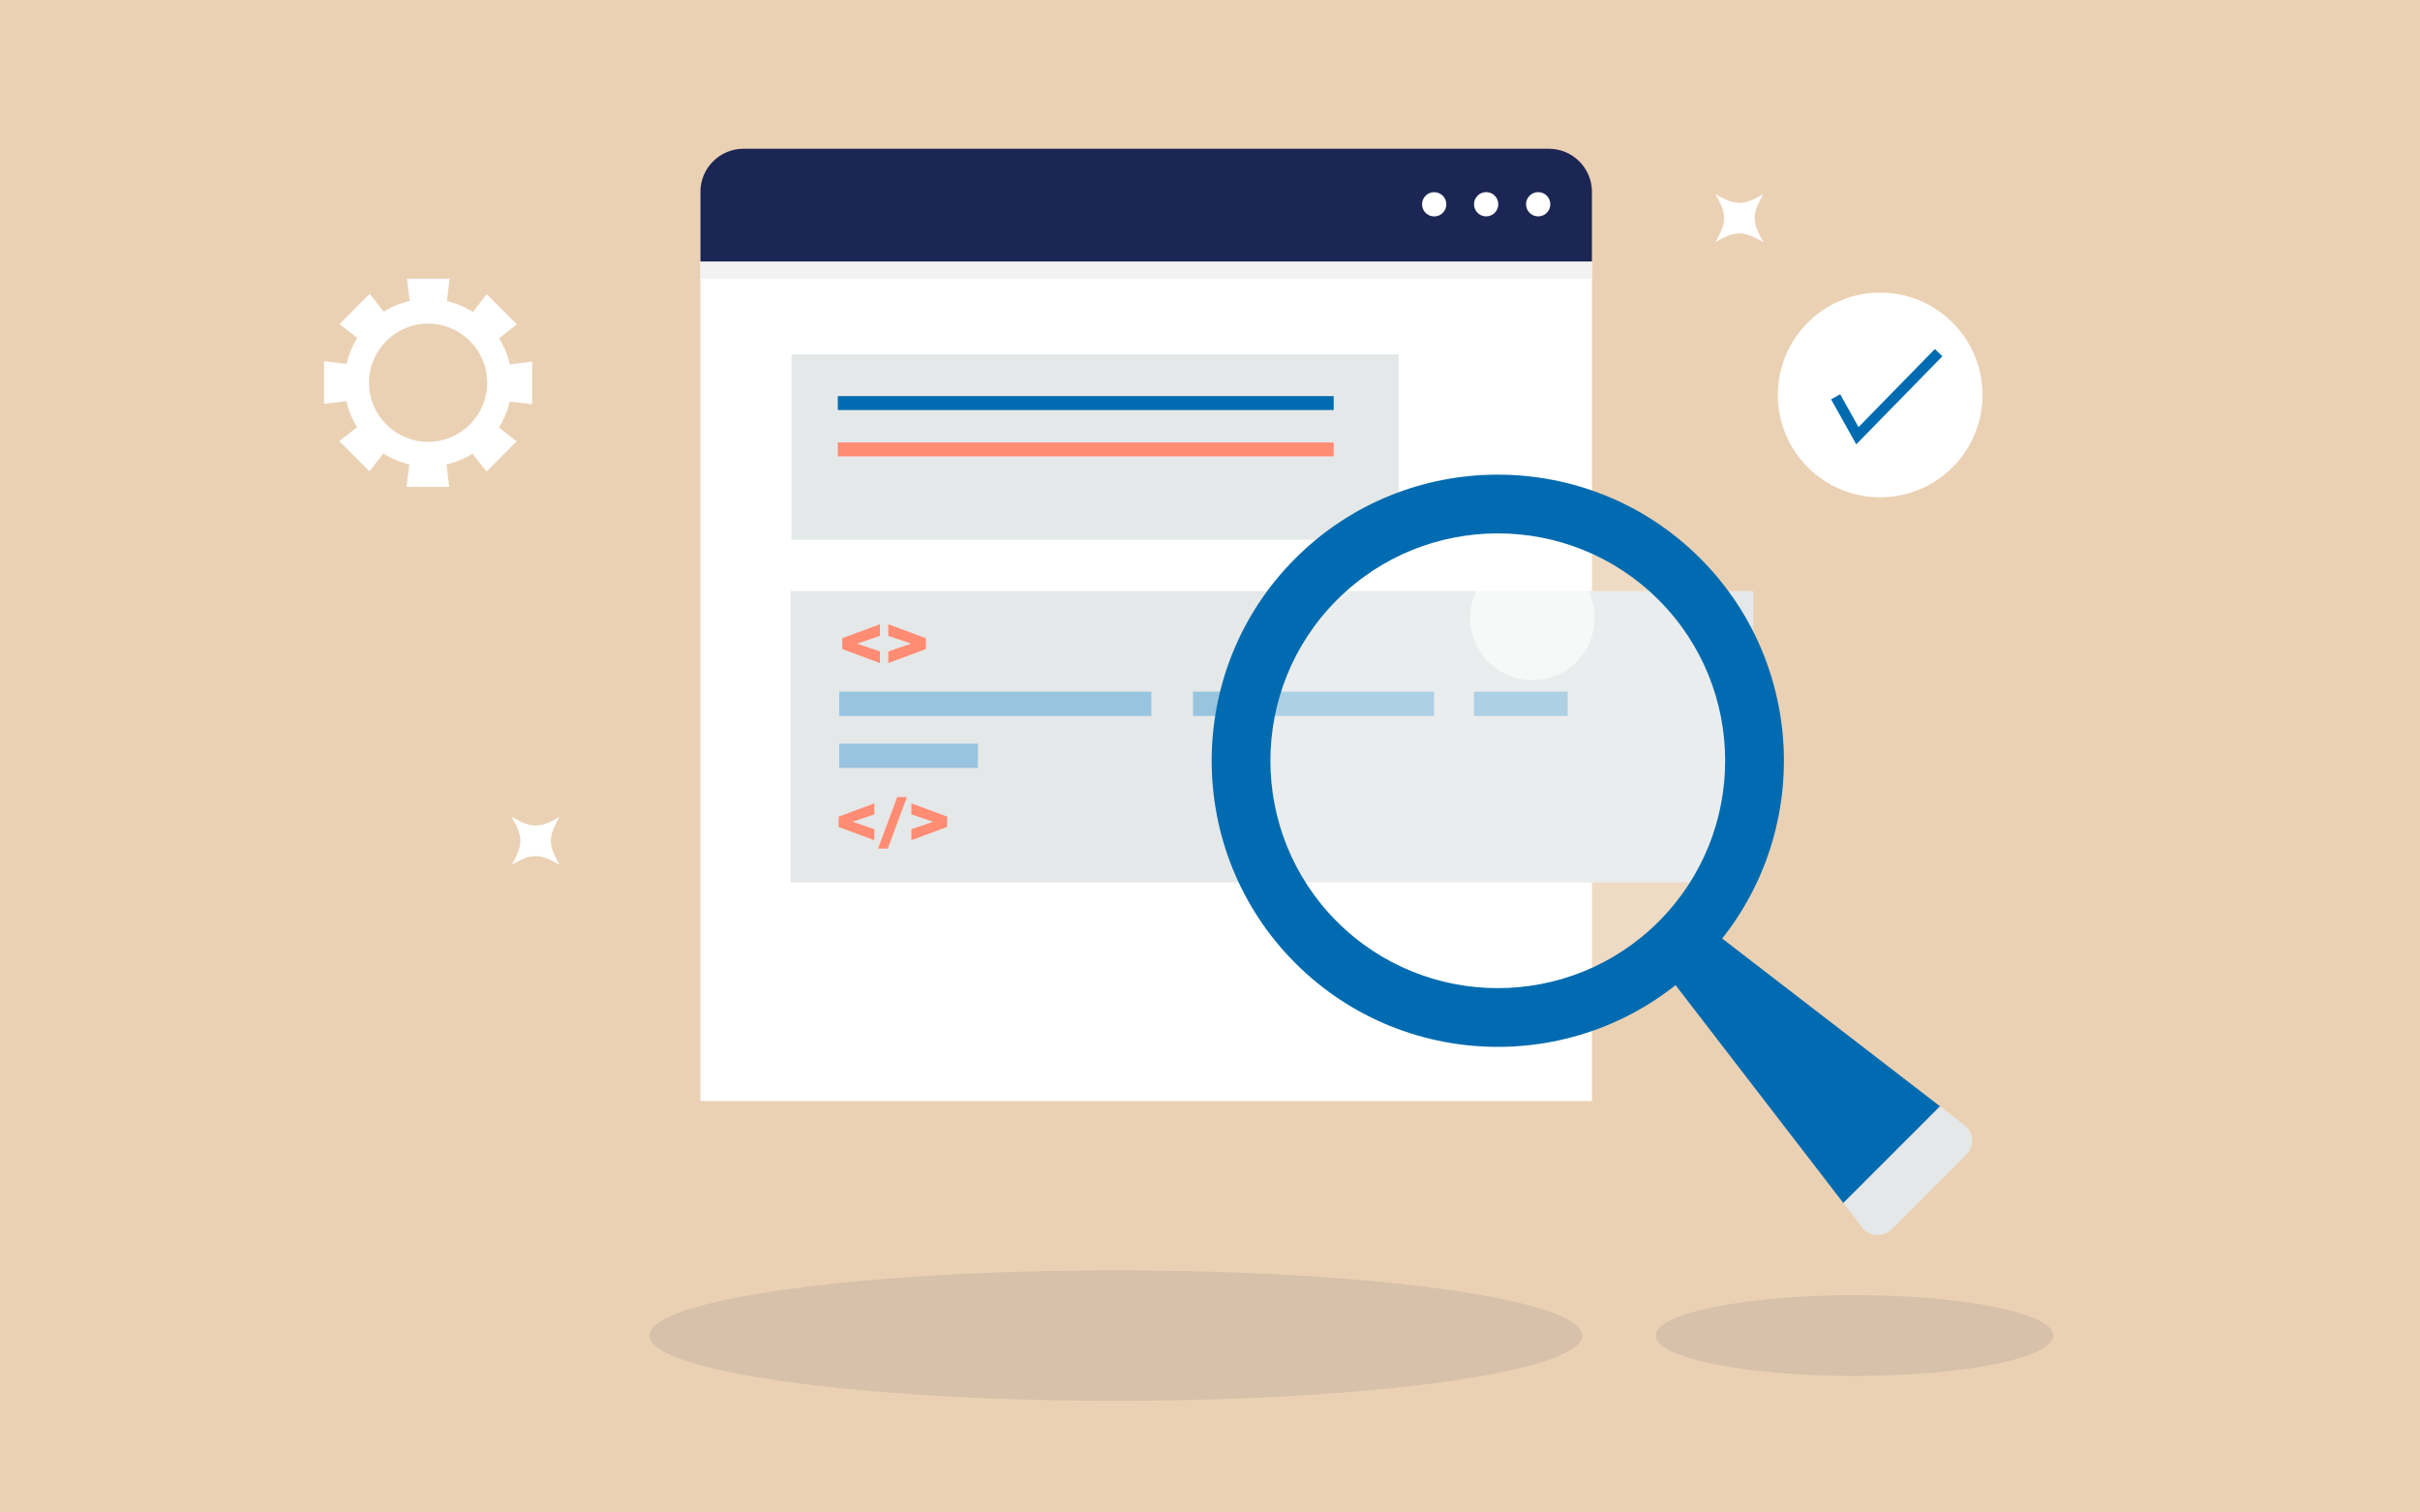
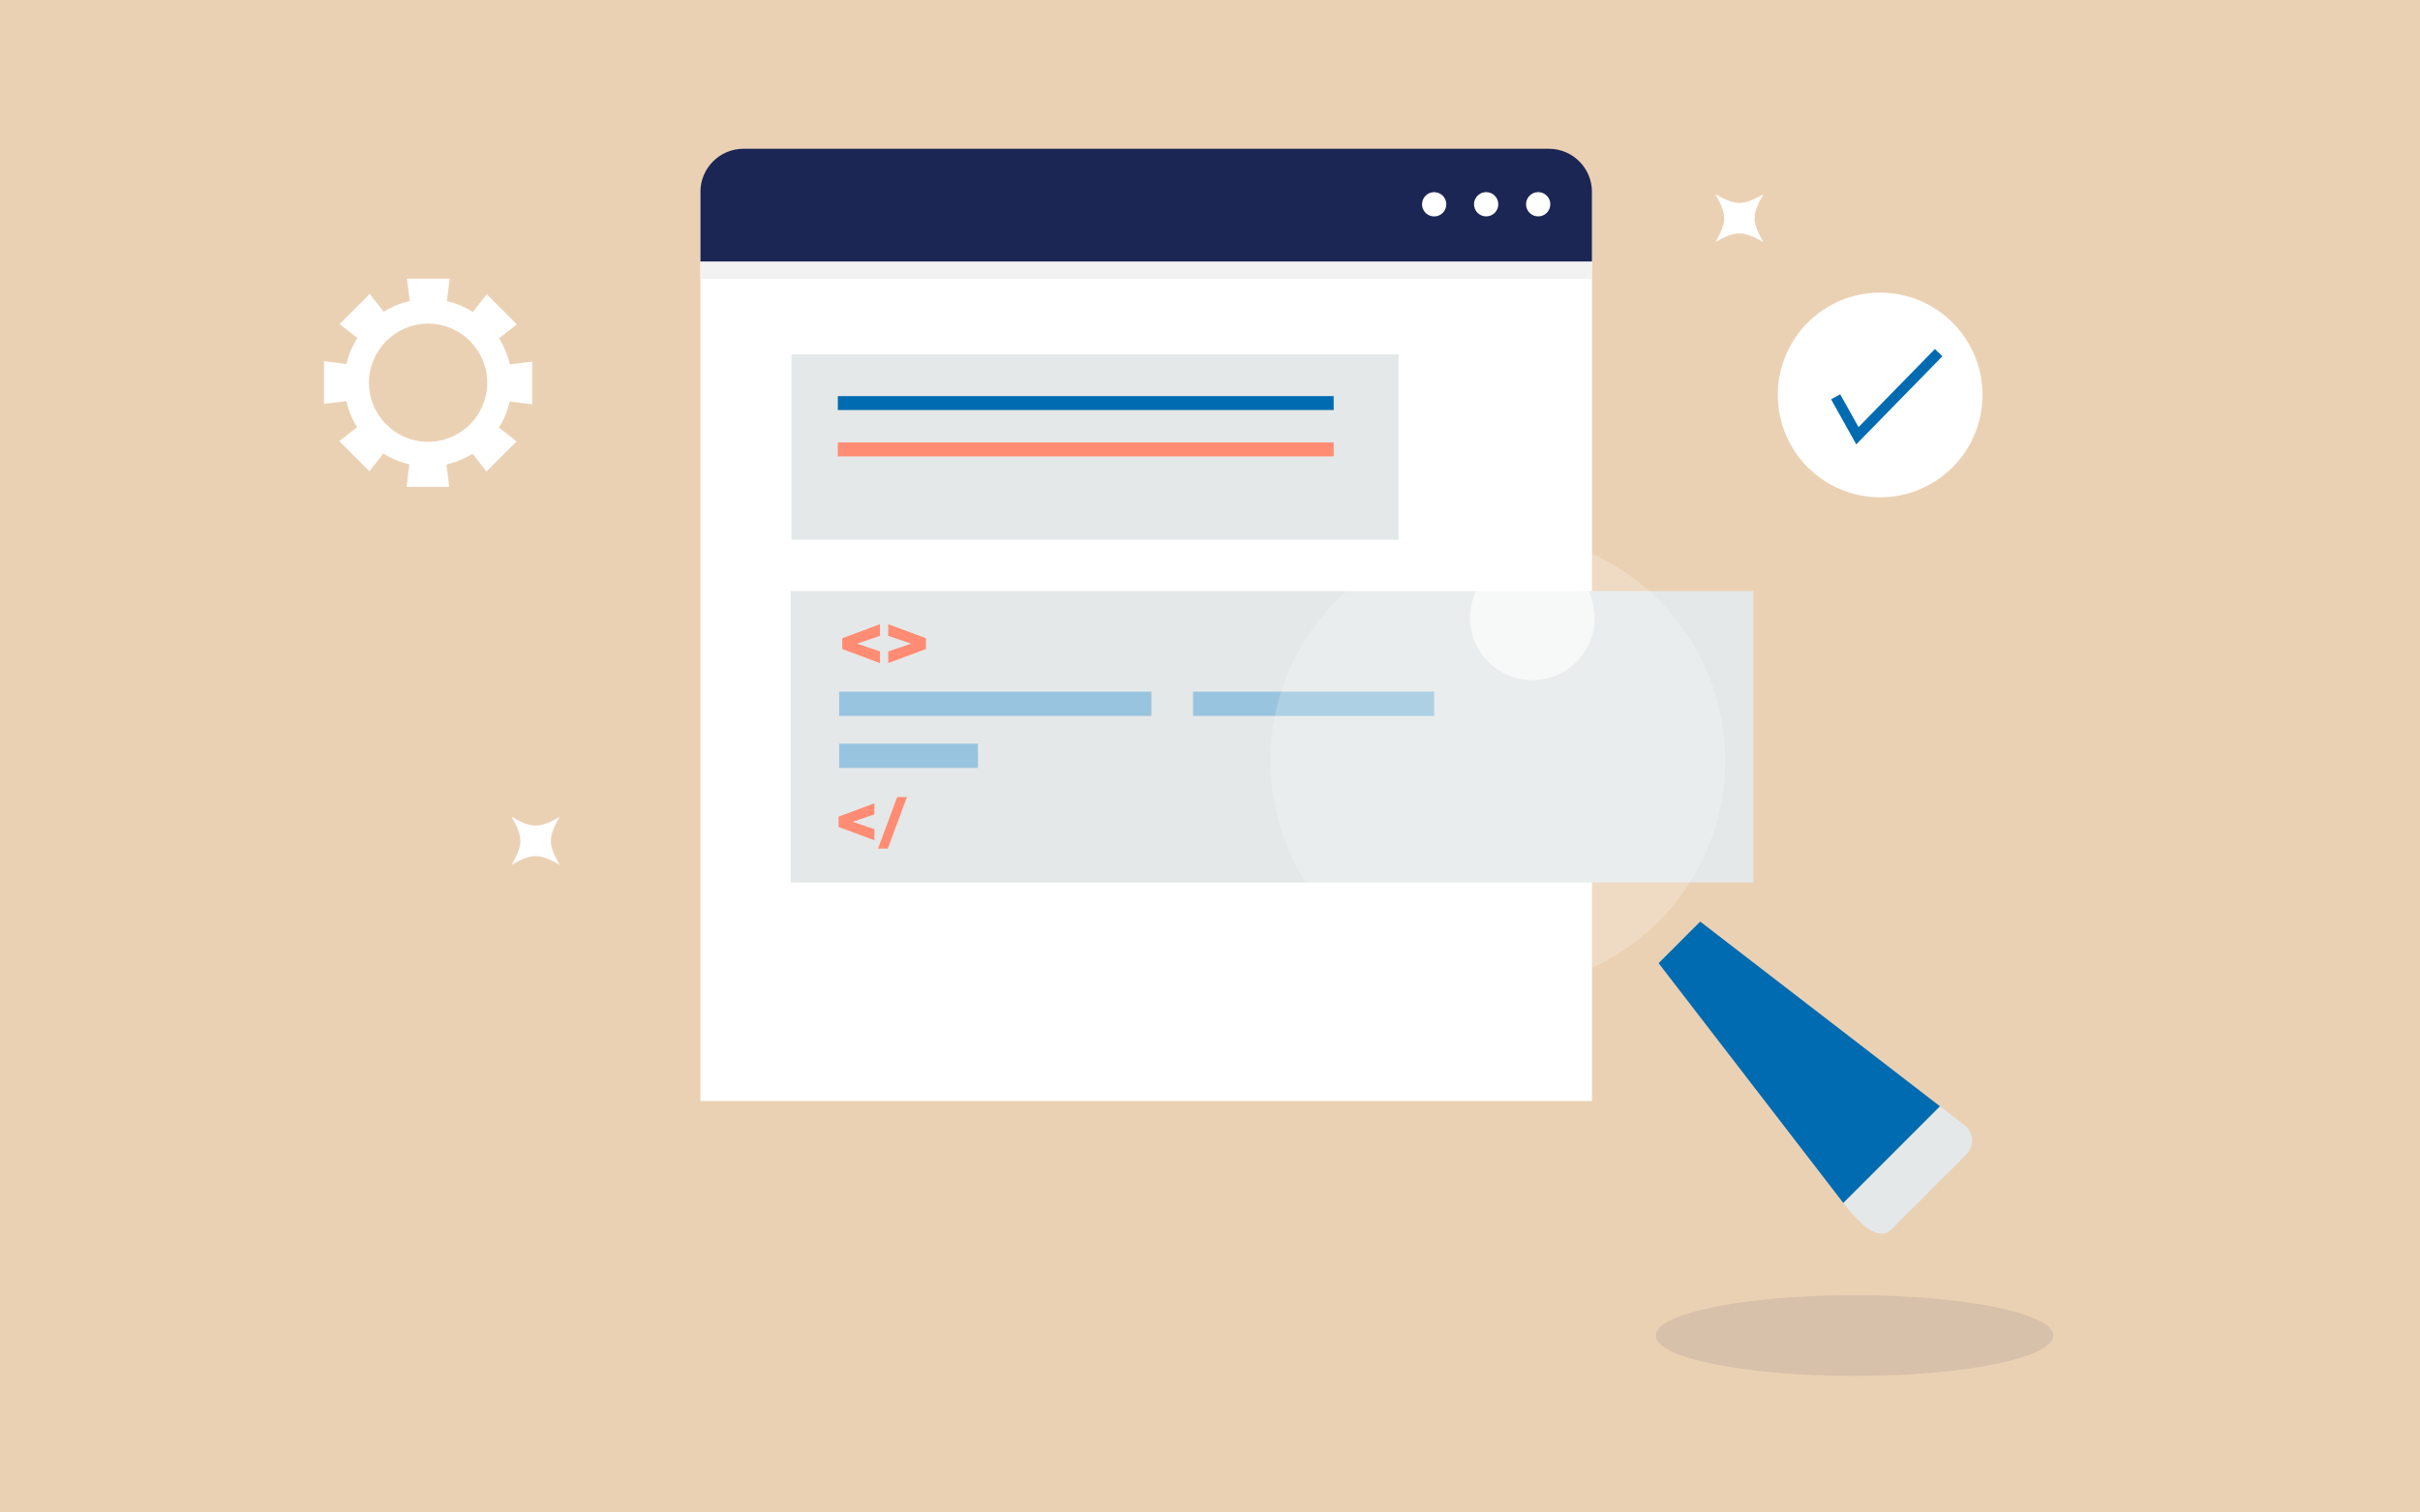
<svg xmlns="http://www.w3.org/2000/svg" width="1440" height="900" viewBox="0 0 1440 900" fill="none">
  <rect width="1440" height="900" fill="#EBD1B4" />
  <g opacity="0.1">
-     <path d="M663.952 833.536C817.191 833.536 941.416 816.161 941.416 794.728C941.416 773.295 817.191 755.92 663.952 755.92C510.713 755.92 386.488 773.295 386.488 794.728C386.488 816.161 510.713 833.536 663.952 833.536Z" fill="#1C2654" />
-   </g>
+     </g>
  <g opacity="0.1">
    <path d="M1103.51 818.752C1168.83 818.752 1221.78 807.996 1221.78 794.728C1221.78 781.46 1168.83 770.704 1103.51 770.704C1038.19 770.704 985.24 781.46 985.24 794.728C985.24 807.996 1038.19 818.752 1103.51 818.752Z" fill="#1C2654" />
  </g>
  <path d="M947.282 114.321H416.774V655.146H947.282V114.321Z" fill="white" />
  <path d="M947.282 114.321H416.774V165.928H947.282V114.321Z" fill="#F2F2F2" />
  <path d="M442.435 88.517H921.621C935.782 88.517 947.282 100.017 947.282 114.178V155.605H416.774V114.178C416.774 100.017 428.274 88.517 442.435 88.517Z" fill="#1C2654" />
  <path d="M920.39 126.651C923.211 123.83 923.211 119.257 920.39 116.436C917.569 113.616 912.996 113.616 910.175 116.436C907.354 119.257 907.354 123.831 910.175 126.651C912.996 129.472 917.569 129.472 920.39 126.651Z" fill="white" />
  <path d="M889.431 126.649C892.252 123.828 892.252 119.254 889.431 116.434C886.61 113.613 882.037 113.613 879.216 116.434C876.395 119.254 876.395 123.828 879.216 126.649C882.037 129.469 886.61 129.469 889.431 126.649Z" fill="white" />
  <path d="M860.53 122.722C861.169 118.784 858.495 115.074 854.557 114.435C850.62 113.796 846.909 116.47 846.27 120.407C845.631 124.345 848.305 128.055 852.243 128.694C856.18 129.334 859.89 126.66 860.53 122.722Z" fill="white" />
  <path d="M832.199 210.887H470.957V321.191H832.199V210.887Z" fill="#E5E8E8" />
  <path d="M793.592 235.708H498.535V243.982H793.592V235.708Z" fill="#006BB0" />
  <path d="M793.592 263.285H498.535V271.559H793.592V263.285Z" fill="#FF8C73" />
-   <path d="M628.138 290.858H498.535V299.131H628.138V290.858Z" fill="#E5E8E8" />
  <path d="M1043.27 351.704H470.445V525.1H1043.27V351.704Z" fill="#E5E8E8" />
  <path d="M501.185 379.778L523.599 371.441V378.374L509.977 382.999L523.599 387.624V394.557L501.185 386.22V379.778Z" fill="#FF8C73" />
  <path d="M550.971 386.22L528.557 394.557V387.624L542.179 382.999L528.557 378.374V371.441L550.971 379.778V386.22Z" fill="#FF8C73" />
  <path d="M499.005 485.938L520.299 478.018V484.607L507.358 489L520.299 493.393V499.983L499.005 492.063V485.943V485.938Z" fill="#FF8C73" />
  <path d="M533.869 474.29H539.671L528.261 504.956H522.459L533.869 474.29Z" fill="#FF8C73" />
-   <path d="M563.6 492.057L542.306 499.977V493.388L555.247 488.995L542.306 484.602V478.012L563.6 485.932V492.052V492.057Z" fill="#FF8C73" />
  <path d="M685.125 411.569H499.343V426.02H685.125V411.569Z" fill="#99C4DF" />
  <path d="M853.356 411.569H709.893V426.02H853.356V411.569Z" fill="#99C4DF" />
-   <path d="M932.831 411.569H877.095V426.02H932.831V411.569Z" fill="#99C4DF" />
  <path d="M581.911 442.531H499.343V456.982H581.911V442.531Z" fill="#99C4DF" />
  <path d="M1118.77 295.911C1152.4 295.911 1179.67 268.647 1179.67 235.016C1179.67 201.385 1152.4 174.122 1118.77 174.122C1085.14 174.122 1057.88 201.385 1057.88 235.016C1057.88 268.647 1085.14 295.911 1118.77 295.911Z" fill="white" />
  <path d="M1104.55 264.4L1089.58 237.63L1094.98 234.604L1105.91 254.146L1151.35 207.687L1155.78 212.017L1104.55 264.4Z" fill="#006BB0" />
  <path d="M316.665 240.566V215.174L303.354 216.816C302.103 211.235 299.922 206.008 296.971 201.304L307.589 193.019L289.637 175.067L281.384 185.643C276.696 182.67 271.479 180.458 265.903 179.186L267.556 165.822H242.164L243.807 179.133C238.226 180.384 232.998 182.565 228.294 185.516L220.01 174.898L202.058 192.85L212.633 201.103C209.661 205.792 207.448 211.008 206.176 216.584L192.812 214.931V240.323L206.123 238.681C207.375 244.262 209.555 249.489 212.507 254.193L201.889 262.478L219.841 280.43L228.093 269.854C232.782 272.826 237.999 275.039 243.574 276.311L241.922 289.675H267.313L265.671 276.364C271.252 275.113 276.479 272.932 281.184 269.98L289.468 280.599L307.42 262.647L296.844 254.394C299.817 249.705 302.029 244.489 303.302 238.913L316.665 240.566ZM254.736 262.921C235.337 262.921 219.561 247.139 219.561 227.746C219.561 208.352 235.343 192.57 254.736 192.57C274.13 192.57 289.912 208.352 289.912 227.746C289.912 247.139 274.13 262.921 254.736 262.921Z" fill="white" />
  <path d="M1049.24 115.572C1042.37 127.679 1042.37 131.93 1049.24 144.037C1037.13 137.167 1032.88 137.167 1020.77 144.037C1027.64 131.93 1027.64 127.679 1020.77 115.572C1032.88 122.441 1037.13 122.441 1049.24 115.572Z" fill="white" />
  <path d="M332.954 486.101C326.085 498.208 326.085 502.459 332.954 514.566C320.847 507.697 316.597 507.697 304.49 514.566C311.359 502.459 311.359 498.208 304.49 486.101C316.597 492.971 320.847 492.971 332.954 486.101Z" fill="white" />
-   <path d="M1011.69 573.132C945.281 639.544 837.215 639.544 770.803 573.132C704.392 506.72 704.392 398.654 770.803 332.242C837.215 265.83 945.281 265.83 1011.69 332.242C1078.1 398.654 1078.1 506.72 1011.69 573.132ZM795.551 356.99C742.782 409.758 742.782 495.616 795.551 548.384C848.319 601.153 934.177 601.153 986.945 548.384C1039.71 495.616 1039.71 409.758 986.945 356.99C934.177 304.221 848.319 304.221 795.551 356.99Z" fill="#006BB0" />
  <path d="M1011.69 548.384L986.945 573.132L1096.9 715.882L1154.44 658.34L1011.69 548.384Z" fill="#006BB0" />
-   <path d="M1096.9 715.882L1108.06 730.375C1112.36 735.951 1120.58 736.484 1125.56 731.505L1170.06 687C1175.04 682.021 1174.51 673.805 1168.93 669.508L1154.44 658.346L1096.9 715.887L1096.9 715.882Z" fill="#E5E8E8" />
+   <path d="M1096.9 715.882C1112.36 735.951 1120.58 736.484 1125.56 731.505L1170.06 687C1175.04 682.021 1174.51 673.805 1168.93 669.508L1154.44 658.346L1096.9 715.887L1096.9 715.882Z" fill="#E5E8E8" />
  <path d="M986.943 548.384C1039.8 495.532 1039.8 409.841 986.943 356.989C934.091 304.136 848.4 304.136 795.548 356.989C742.695 409.841 742.695 495.532 795.548 548.384C848.4 601.236 934.091 601.236 986.943 548.384Z" fill="white" fill-opacity="0.2" />
  <path opacity="0.6" d="M938.052 393.891C952.529 379.414 952.529 355.942 938.052 341.464C923.575 326.987 900.103 326.987 885.626 341.464C871.149 355.942 871.149 379.413 885.626 393.891C900.103 408.368 923.575 408.368 938.052 393.891Z" fill="white" />
</svg>